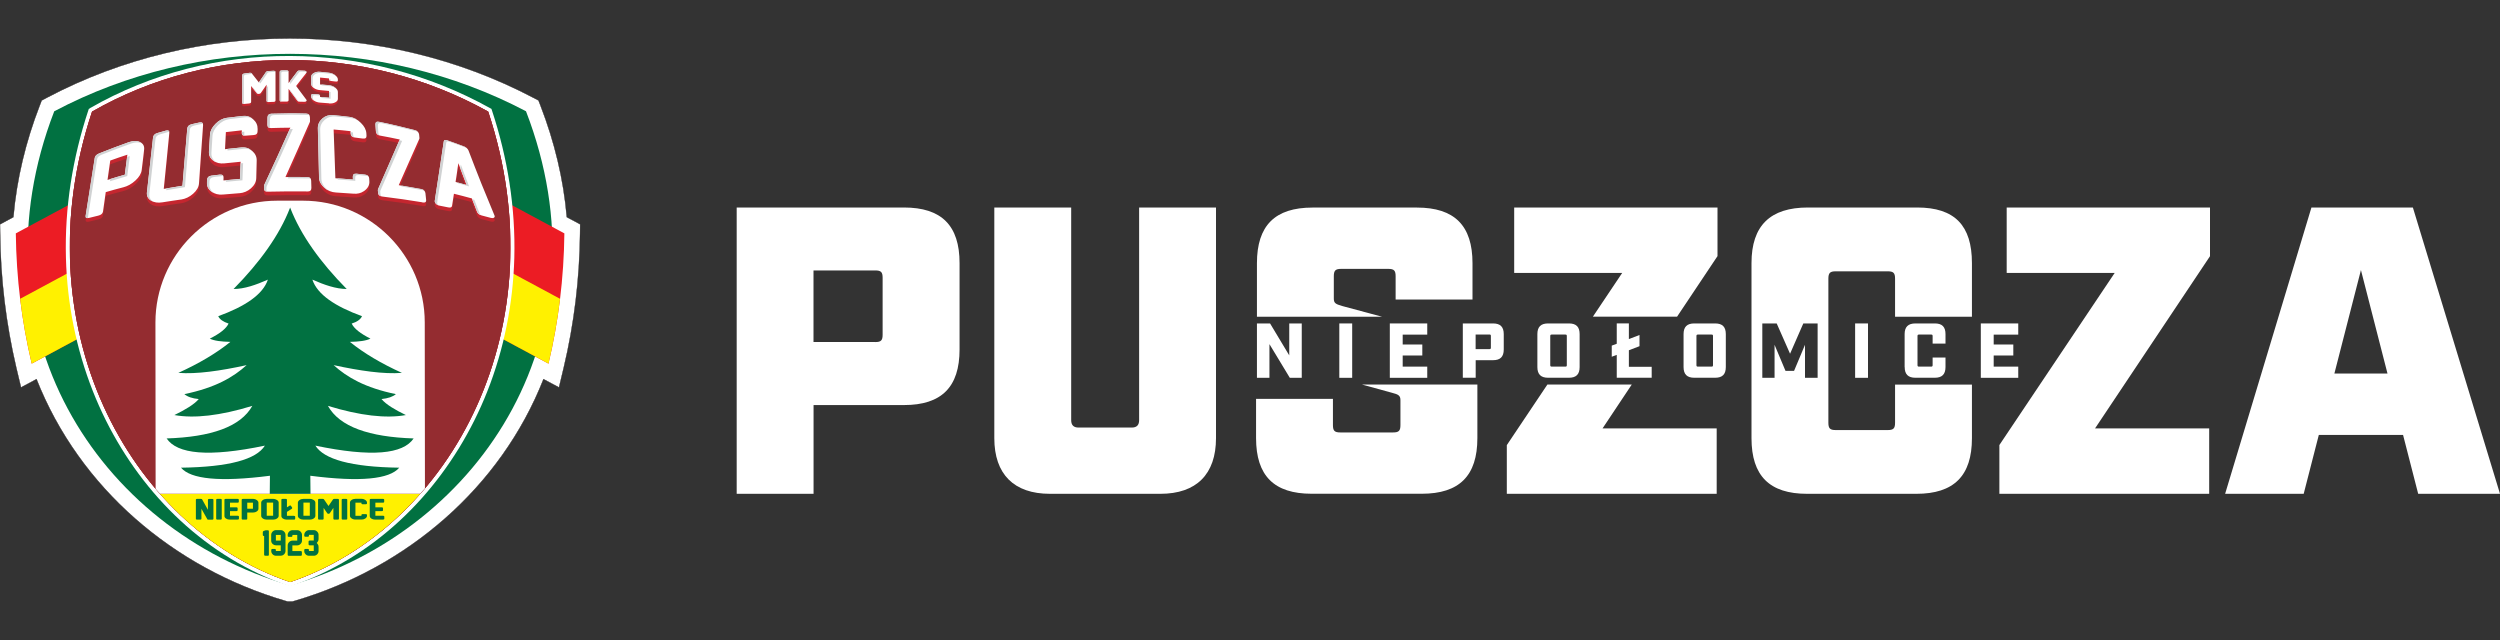
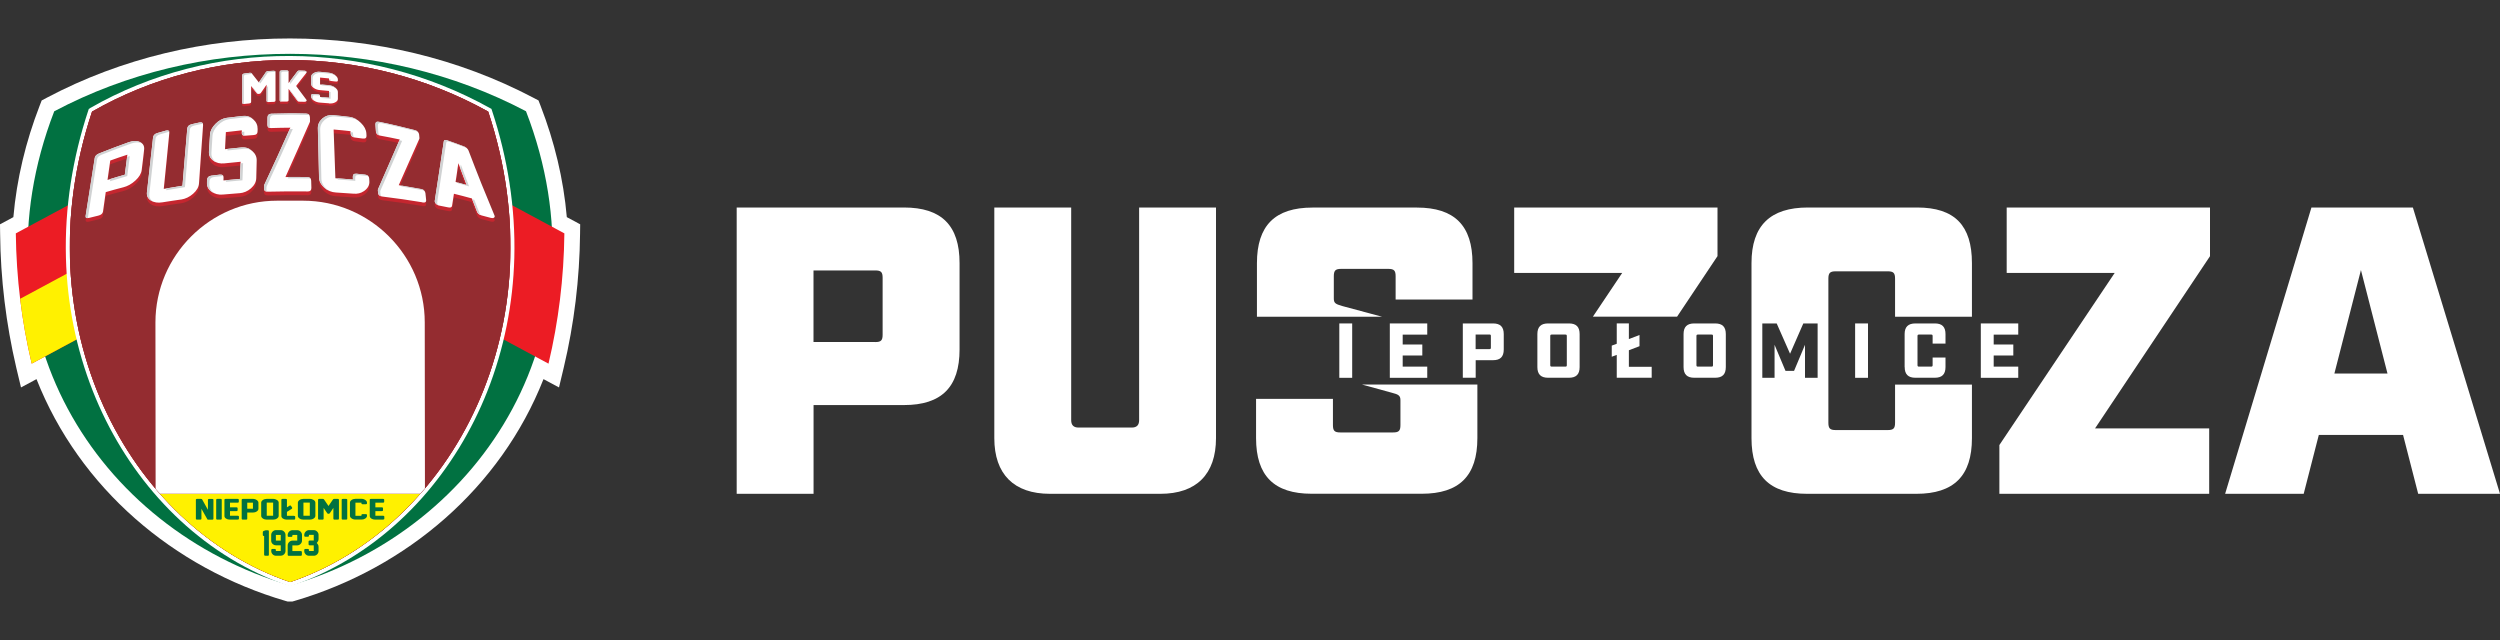
<svg xmlns="http://www.w3.org/2000/svg" xmlns:xlink="http://www.w3.org/1999/xlink" id="Warstwa_1" version="1.1" viewBox="0 0 4000 1024">
  <rect x="0" y="0" width="4000" height="1024" fill="#333333" stroke="none" />
  <defs>
    <style>
      .st0 {
        mask: url(#mask);
      }

      .st1, .st2 {
        fill: #fff;
      }

      .st1, .st3, .st4, .st5, .st6 {
        fill-rule: evenodd;
      }

      .st7, .st3 {
        fill: #017141;
      }

      .st8 {
        mask: url(#mask-1);
      }

      .st9 {
        fill: url(#Gradient_bez_nazwy_2);
      }

      .st10 {
        fill: none;
        stroke: #231f20;
        stroke-miterlimit: 22.9;
        stroke-width: .5px;
      }

      .st4 {
        fill: #ec1c24;
      }

      .st11 {
        fill: #d0d2d3;
      }

      .st5 {
        fill: #fff100;
      }

      .st12 {
        fill: #c5262f;
      }

      .st13 {
        fill: url(#Gradient_bez_nazwy_21);
      }

      .st6 {
        fill: #942c30;
      }
    </style>
    <linearGradient id="Gradient_bez_nazwy_2" data-name="Gradient bez nazwy 2" x1="-36.7" y1="373.9" x2="316.6" y2="736.4" gradientTransform="translate(138.6 -231.8)" gradientUnits="userSpaceOnUse">
      <stop offset="0" stop-color="#fff" />
      <stop offset="1" stop-color="#000" />
    </linearGradient>
    <mask id="mask" x="111.6" y="96" width="705.2" height="835.4" maskUnits="userSpaceOnUse">
      <rect class="st9" x="111.6" y="96" width="705.2" height="835.4" />
    </mask>
    <linearGradient id="Gradient_bez_nazwy_21" data-name="Gradient bez nazwy 2" x1="560.6" y1="1063.2" x2="338" y2="762.3" xlink:href="#Gradient_bez_nazwy_2" />
    <mask id="mask-1" x="111.6" y="96" width="705.2" height="835.4" maskUnits="userSpaceOnUse">
      <rect class="st13" x="111.6" y="96" width="705.2" height="835.4" />
    </mask>
  </defs>
  <g>
    <path class="st1" d="M906.9,347.4l21.4,11.5-.2,15.2c-.8,72.1-9.4,143.8-26.1,214l-7.6,31.8-24.8-13.3c-68.6,173.9-218.9,302.3-398.5,354.9l-3.5,1h-7.2l-3.5-1c-179.6-52.6-329.9-181-398.5-354.9l-24.8,13.3-7.6-31.8C9.6,517.9.9,446.2.2,374.1L0,358.9l21.4-11.5c5.3-61,19.8-120.8,41.9-177.9l3.4-8.8,8.3-4.4c239.4-126.7,538.6-126,778.2,0l8.4,4.4,3.4,8.8c22.1,57.2,36.6,116.9,41.9,177.9Z" />
-     <path class="st10" d="M906.9,347.4l21.4,11.5-.2,15.2c-.8,72.1-9.4,143.8-26.1,214l-7.6,31.8-24.8-13.3c-68.6,173.9-218.9,302.3-398.5,354.9l-3.5,1h-7.2l-3.5-1c-179.6-52.6-329.9-181-398.5-354.9l-24.8,13.3-7.6-31.8C9.6,517.9.9,446.2.2,374.1L0,358.9l21.4-11.5c5.3-61,19.8-120.8,41.9-177.9l3.4-8.8,8.3-4.4c239.4-126.7,538.6-126,778.2,0l8.4,4.4,3.4,8.8c22.1,57.2,36.6,116.9,41.9,177.9Z" />
    <path class="st3" d="M86.8,178c-134.6,348.7,66.5,667.8,377.4,758.9h0s0,0,0,0c310.8-91.1,511.9-410.2,377.4-758.9-232.1-122.1-522.6-122.9-754.7,0" />
    <path class="st4" d="M50.7,581.8c-15.9-67-24.6-136.7-25.4-208.4l117.9-63.4c-3.1,73.9,1.1,146.1,11.7,215.8l-104.3,56.1Z" />
    <path class="st5" d="M50.7,581.8c-8-33.9-14.3-68.5-18.5-103.7l111.7-60.1c2,36.5,5.7,72.4,11.1,107.7l-104.3,56.1Z" />
    <path class="st4" d="M877.6,581.8c15.9-67,24.6-136.7,25.4-208.4l-117.9-63.4c3.1,73.9-1.1,146.1-11.7,215.8l104.3,56.1Z" />
-     <path class="st5" d="M877.6,581.8c8-33.9,14.3-68.5,18.5-103.7l-111.7-60.1c-2,36.5-5.7,72.4-11.1,107.7l104.3,56.1Z" />
    <path class="st1" d="M144,173c196.4-112.7,442.9-109.8,640.1,0l2.2,1.2.8,2.4c25.2,76.1,37.9,155.9,35.8,236.1-2,73.1-16.3,145.5-43.2,213.5-49.7,125.5-141.9,233.5-264.9,291.6-15.8,7.5-32,14-48.5,19.7l-1,.3h-2.1l-1-.3c-16.5-5.6-32.8-12.2-48.6-19.7-123-58.1-215.2-166.1-264.9-291.6-26.9-68-41.3-140.4-43.2-213.5-2.2-80.2,10.6-160,35.8-236.1l.8-2.3,2.1-1.2Z" />
    <path class="st4" d="M147.3,178.6c-113,340.8,55.9,663.7,316.9,752.7h0s0,0,0,0c261-89.1,429.9-411.9,316.9-752.7-197.4-109.9-441.4-110.4-633.8,0" />
    <g class="st0">
      <path class="st6" d="M147.3,178.6c-113,340.8,55.9,663.7,316.9,752.7h0s0,0,0,0c261-89.1,429.9-411.9,316.9-752.7-197.4-109.9-441.4-110.4-633.8,0" />
    </g>
    <g class="st8">
      <path class="st6" d="M147.3,178.6c-113,340.8,55.9,663.7,316.9,752.7h0s0,0,0,0c261-89.1,429.9-411.9,316.9-752.7-197.4-109.9-441.4-110.4-633.8,0" />
    </g>
    <path class="st5" d="M255.8,790.1c57.2,64.9,128.4,114,208.3,141.3h0s0,0,0,0c79.9-27.3,151.1-76.4,208.3-141.3H255.8Z" />
    <path class="st7" d="M612.7,831.4h-12.6c-2.3,0-4.3-.6-6-1.7-1.7-1.1-2.5-2.5-2.5-4.1v-25.9c0-1,.7-1.5,2.2-1.5h18.7c1.5,0,2.2.5,2.2,1.5v3.1c0,1-.7,1.5-2.2,1.5h-11.9v7.4h10c1.5,0,2.2.5,2.2,1.5v3.1c0,1-.7,1.5-2.2,1.5h-10v7.4h12.1c1.5,0,2.2.5,2.2,1.5v3.1c0,1-.7,1.5-2.2,1.5M583.9,829.9c-1.6,1-3.4,1.4-5.6,1.4h-9.5c-2.4,0-4.4-.6-6.2-1.8-1.8-1.2-2.7-2.6-2.7-4.3v-21c0-1.6.9-3,2.7-4.3,1.8-1.2,3.9-1.8,6.2-1.8h9.4c2.4,0,4.4.6,6.3,1.9,1.8,1.2,2.7,2.7,2.7,4.3v1c0,1-.7,1.5-2.2,1.5h-4.5c-1.5,0-2.2-.5-2.2-1.5v-1h-9.6v21h9.6v-1.2c0-1,.7-1.5,2.2-1.5h4.5c1.5,0,2.2.5,2.2,1.5v1.2c0,1.8-1.1,3.3-3.4,4.7ZM553.4,831.4h-4.5c-1.5,0-2.2-.5-2.2-1.5v-30.2c0-1,.7-1.5,2.2-1.5h4.5c1.5,0,2.2.5,2.2,1.5v30.2c0,1-.7,1.5-2.2,1.5ZM540.1,831.4h-4.5c-1.5,0-2.2-.5-2.2-1.5v-17.2l-5.8,8.5c-.4.6-1,.9-2,.9s-1.6-.3-2-.9l-5.8-8.5v17.2c0,1-.7,1.5-2.2,1.5h-4.5c-1.5,0-2.2-.5-2.2-1.5v-30.2c0-1,.7-1.5,2.2-1.5h5.3c.9,0,1.6.3,2,.9l7.2,10.5,7.2-10.5c.4-.6,1-.9,2-.9h5.3c1.5,0,2.2.5,2.2,1.5v30.2c0,1-.7,1.5-2.2,1.5ZM495.7,825.2v-21h-10.2v21h10.2ZM495.7,831.4h-10.2c-2.4,0-4.5-.6-6.2-1.8-1.8-1.2-2.7-2.6-2.7-4.3v-21c0-1.6.9-3,2.7-4.3,1.8-1.2,3.9-1.8,6.2-1.8h10.1c2.4,0,4.4.6,6.3,1.8,1.8,1.2,2.7,2.7,2.7,4.3v21c0,1.6-.9,3.1-2.7,4.3-1.8,1.2-3.9,1.8-6.2,1.8ZM437,825.2v-21h-10.2v21h10.2ZM437,831.4h-10.2c-2.4,0-4.5-.6-6.2-1.8-1.8-1.2-2.7-2.6-2.7-4.3v-21c0-1.6.9-3,2.7-4.3,1.8-1.2,3.9-1.8,6.2-1.8h10.1c2.4,0,4.4.6,6.3,1.8,1.8,1.2,2.7,2.7,2.7,4.3v21c0,1.6-.9,3.1-2.7,4.3-1.8,1.2-3.9,1.8-6.2,1.8ZM404.7,814v-9.7h-9.1v9.7h9.1ZM404.6,820.1h-9v9.8c0,1-.7,1.5-2.2,1.5h-4.5c-1.5,0-2.2-.5-2.2-1.5v-30.2c0-1,.7-1.5,2.2-1.5h15.7c2.3,0,4.4.6,6.2,1.9,1.8,1.2,2.7,2.7,2.7,4.3v9.6c0,1.6-.9,3.1-2.7,4.3-1.8,1.2-3.9,1.8-6.3,1.8ZM380.2,831.4h-12.6c-2.3,0-4.3-.6-6-1.7-1.7-1.1-2.5-2.5-2.5-4.1v-25.9c0-1,.7-1.5,2.2-1.5h18.6c1.5,0,2.2.5,2.2,1.5v3.1c0,1-.7,1.5-2.2,1.5h-11.9v7.4h10c1.5,0,2.2.5,2.2,1.5v3.1c0,1-.7,1.5-2.2,1.5h-10v7.4h12.1c1.5,0,2.2.5,2.2,1.5v3.1c0,1-.7,1.5-2.2,1.5ZM352.6,831.4h-4.5c-1.5,0-2.2-.5-2.2-1.5v-30.2c0-1,.7-1.5,2.2-1.5h4.5c1.5,0,2.2.5,2.2,1.5v30.2c0,1-.7,1.5-2.2,1.5ZM466.2,814.5l-7.1,4.5v6.3h11c1.4,0,2.2.5,2.2,1.5v3.1c0,1-.7,1.5-2.2,1.5h-11.4c-2.3,0-4.3-.6-6-1.7-1.7-1.1-2.5-2.5-2.5-4.1v-25.9c0-1,.7-1.5,2.2-1.5h4.5c1.5,0,2.2.5,2.2,1.5v12l3.8-2.4c1.2-.8,2.1-.7,2.7.1l1.7,2.6c.5.9.2,1.7-1,2.5ZM331.5,830.4l-9.2-16.4v15.9c0,1-.7,1.5-2.2,1.5h-4.5c-1.5,0-2.2-.5-2.2-1.5v-30.2c0-1,.7-1.5,2.2-1.5h5.8c1,0,1.7.3,2.1,1l9.2,16.5v-15.9c0-1,.7-1.5,2.2-1.5h4.4c1.5,0,2.2.5,2.2,1.5v30.2c0,1-.7,1.5-2.2,1.5h-5.8c-1,0-1.7-.3-2.1-.9Z" />
    <path class="st1" d="M443.4,321.1h41.5c107.1,0,194.7,87.6,194.7,194.7l.3,265.6c-2.5,2.9-4.9,5.8-7.5,8.6H255.9c-2.3-2.6-4.6-5.3-6.9-7.9l-.3-266.3c0-107.1,87.6-194.7,194.7-194.7" />
-     <path class="st3" d="M464.2,332l-.4,1.1c-16.8,43.1-47.7,86.2-90.1,129.3,17.3,0,35.9-6.6,54.9-15-7.9,23.9-36.6,42.9-79.4,58.5,2.3,5.1,7.9,9,16.5,11.8-3.7,8-14,16.1-30,24.1,6.9,3.5,18.5,4.9,32.9,5.2-22.4,18.1-50.2,34.6-83.3,49.6,29.1,2.3,67.2-3.2,109.3-12.4-21.3,19.3-50.1,36.2-99.6,46.4,4.9,4.2,12.5,6.9,23,7.9-7.2,8.5-21.4,17-39,25.6,31.8,5.7,73,1.1,124.7-14.7-18.6,33.4-65.9,49.8-137.1,52.1,16.9,25.1,67,30.3,157.2,11.5-13.6,21.9-56.7,34.2-134.2,35.3,15.6,18.4,62.1,23.2,142.3,12.9l-.3,28.9h65.2l-.3-28.9c80.2,10.3,126.6,5.5,142.3-12.9-77.4-1.1-120.5-13.5-134.2-35.3,90.2,18.8,140.3,13.6,157.2-11.5-71.2-2.3-118.6-18.7-137.1-52.1,51.7,15.8,93,20.4,124.7,14.7-17.6-8.5-31.8-17-39-25.6,10.5-1.1,18.1-3.7,23-7.9-49.5-10.2-78.3-27.1-99.6-46.4,42.2,9.1,80.2,14.7,109.3,12.4-33.1-15-60.9-31.5-83.3-49.6,14.4-.3,26-1.7,32.9-5.2-15.9-8-26.3-16.1-30-24.1,8.7-2.7,14.2-6.7,16.5-11.8-42.8-15.6-71.5-34.6-79.4-58.5,19,8.4,37.6,14.9,54.9,15-42.5-43.1-73.3-86.2-90.1-129.3l-.4-1.1Z" />
    <path class="st7" d="M502.1,889.2h-7.7c-2,0-3.8-.7-5.3-2.2-1.5-1.5-2.3-3.2-2.3-5.3v-1.5c0-1.2.6-1.9,1.9-1.9h3.8c1.2,0,1.8.6,1.8,1.9v1.4h7.7v-9.1h-6.4c-1.3,0-1.9-.6-1.9-1.9v-3.8c0-1.2.6-1.9,1.9-1.9h6.4v-9.1h-7.7v1.2c0,1.2-.6,1.8-1.8,1.8h-3.8c-1.3,0-1.9-.6-1.9-1.8v-1.2c0-2,.8-3.7,2.3-5.3,1.5-1.5,3.3-2.3,5.3-2.3h7.7c2,0,3.8.8,5.3,2.3,1.5,1.5,2.3,3.3,2.3,5.3v6.8c0,1.7-.5,3.2-1.6,4.5l-1.3,1.6,1.3,1.6c1.1,1.3,1.6,2.8,1.6,4.6v6.8c0,2-.8,3.8-2.3,5.3-1.5,1.5-3.3,2.2-5.3,2.2M475.5,872.6h-7.7v9.1h13.4c1.2,0,1.8.6,1.8,1.9v3.8c0,1.3-.6,1.9-1.8,1.9h-19.1c-1.2,0-1.8-.6-1.8-1.9v-14.8c0-2,.8-3.7,2.3-5.3,1.5-1.5,3.3-2.3,5.3-2.3h7.7v-9.1h-7.7v1.2c0,1.2-.6,1.9-1.9,1.9h-3.9c-1.2,0-1.8-.6-1.8-1.9v-1.2c0-2,.8-3.8,2.3-5.3,1.5-1.5,3.3-2.3,5.3-2.3h7.7c2,0,3.8.8,5.3,2.3,1.5,1.5,2.3,3.3,2.3,5.3v9.1c0,2-.8,3.8-2.3,5.3-1.5,1.5-3.3,2.3-5.3,2.3ZM449.2,865v-9.1h-7.8v9.1h7.8ZM449.1,889.2h-7.5c-2,0-3.8-.7-5.3-2.2-1.5-1.5-2.3-3.3-2.3-5.3v-1.5c0-1.2.6-1.9,1.9-1.9h3.6c1.2,0,1.9.6,1.9,1.9v1.4h7.8v-9.1h-7.8c-1.8,0-3.4-.6-4.8-1.8l-.3-.3c-1.6-1.4-2.4-3.2-2.4-5.4v-9.2c0-2,.8-3.7,2.3-5.3,1.5-1.5,3.3-2.3,5.3-2.3h7.7c2,0,3.8.8,5.3,2.3,1.5,1.5,2.3,3.3,2.3,5.3v25.8c0,2-.8,3.8-2.3,5.3-1.5,1.5-3.3,2.2-5.3,2.2ZM428.3,889.2h-3.8c-1.2,0-1.9-.6-1.9-1.9v-29.7h-.3c-1.2,0-1.8-.6-1.8-1.8v-4.4c0-.8.4-1.4,1.2-1.8l3.1-1.1c.2,0,.4-.1.7-.1h2.9c1.2,0,1.8.6,1.8,1.9v37.1c0,1.3-.6,1.9-1.8,1.9Z" />
    <path class="st12" d="M746.6,302c-2.3-5.8-4.4-11.6-6.6-17.4-2.2-5.8-4.4-11.6-6.6-17.5-.9,4.9-1.5,9.9-2.2,14.9-.7,5-1.5,10-2.3,15.1,5.9,1.6,11.8,3.3,17.7,4.9M763.3,344.7c-2.9-7.1-5.6-14.2-8.3-21.3-9.6-2.7-19.2-5.1-28.7-7.5-1.1,6.4-2,12.8-3,19.2-.4,2.6-2.4,3.4-6.2,2.6-4.7-1-9.4-1.9-14-2.8-2.3-.4-4.1-1.4-5.5-2.9-1.5-1.5-2.1-3-2-4.6,2.5-16.3,5-32.3,7.4-48.3,2.3-15.8,4.7-31.4,7-46.7.3-2.5,2.1-3.1,5.8-1.8,8.8,3.1,17.8,6.2,26.7,9.7,3.7,1.4,6,3.7,7.2,6.6,6.8,17.7,13.5,35.3,20.5,52.7,6.9,17.2,13.9,34.2,21,51.1.7,1.6.3,2.8-.9,3.5-1.2.8-2.9.8-5,.3-4.9-1.3-9.7-2.6-14.4-3.8-3.9-1-6.4-2.9-7.5-5.7ZM675.9,329.6c-21.4-3.5-42.8-6.7-64-9.2-4.5-.5-6.8-2.6-7-6.3,0-1.1-.1-2.3-.3-3.5,0-.6,0-1.3.3-2,5.9-13.6,11.9-27.1,17.7-40.5,5.7-13.2,11.4-26.3,17-39-10.5-2.3-20.9-4.3-31.3-6.2-4.2-.8-6.5-3-6.8-6.7-.3-3.7-.6-7.4-.8-11.1-.2-3.7,1.7-5.1,5.8-4.3,18.9,3.8,38,8.4,57.2,13.3,4.1,1.1,6.5,3.6,6.9,7.1.2,1.8.3,3.6.5,5.3,0,.7,0,1.3-.3,1.8-5.3,11.8-10.7,24-16.1,36.2-5.5,12.4-11.1,25-16.7,37.7,11.8,2,23.6,4,35.4,6.2,4.5.8,6.9,3.2,7.3,6.7.4,3.5.8,7.1,1.1,10.7.4,3.5-1.7,4.7-6.2,4ZM581.9,312c-4.5,3.1-9.9,4.4-16.2,3.9-9.5-.8-18.9-1.4-28.2-1.9-7-.4-13.3-2.9-18.6-7.7-5.4-4.8-8.2-10.3-8.4-16.4-.4-13.1-.6-26.2-.9-39.3-.3-13.1-.7-26.2-1-39.3-.1-6.1,2.3-11.3,7.3-15.7,4.9-4.2,10.5-5.9,17.1-5.3,8.7.8,17.5,1.6,26.4,2.8,6.6.9,12.7,4.1,18,9.5,5.5,5.3,8.4,10.9,8.8,16.8,0,1.2.1,2.4.2,3.6.2,3.6-1.8,5.2-6,4.7-4.4-.6-8.7-1.1-12.9-1.7-4.1-.5-6.3-2.7-6.4-6.4,0-1.2-.1-2.5-.3-3.7-9-1.1-18-1.9-27-2.7.5,13,1,26,1.4,39,.4,13,.9,26,1.4,39,9.3.6,18.7,1.2,28.1,2.1,0-1.4-.1-2.9-.2-4.3-.1-3.7,1.8-5.4,6-5,4.4.4,8.8.9,13.2,1.4,4.3.4,6.8,2.5,7,6.2,0,1.4.2,2.8.3,4.2.4,6.5-2.6,11.9-9.1,16.3ZM491.7,312.3c-20.9-.3-41.9-.1-62.8.4-4.4.1-6.6-1.6-6.5-5.4,0-1.2,0-2.4,0-3.6,0-.6.2-1.4.5-2.1,7.1-15.4,14.3-30.6,21.2-45.8,6.9-15.2,13.7-30.4,20.5-45.5-10.2.1-20.4.2-30.7.6-4,.2-6.1-1.5-6-5.3,0-3.8,0-7.7.1-11.5,0-3.8,2.3-6,6.2-6.1,18.5-.6,37-.8,55.5-.2,4,.1,6.1,2.2,6.2,6,0,1.9,0,3.9.1,5.8,0,.8-.1,1.5-.4,2-6.2,14.4-12.7,28.9-19.1,43.4-6.5,14.7-13.1,29.5-19.8,44.3,11.6-.2,23-.1,34.6.1,4.3,0,6.5,2,6.6,5.8,0,3.9.2,7.7.3,11.6,0,3.8-2.1,5.7-6.5,5.6ZM383.1,315.1c-8.9.7-17.9,1.5-26.7,2.2-7,.6-13.1-1-18.2-4.9-5.1-3.8-7.3-8.7-7-14.8,0-1.4,0-2.8.2-4.2.3-3.7,2.6-5.8,6.8-6.4,4.4-.6,8.8-1.2,13.3-1.6,4.3-.5,6.4,1.3,6.2,5,0,1.4-.1,2.9-.2,4.3,8.9-.8,17.7-1.6,26.4-2.4.4-9.2.7-18.3,1.1-27.5-8.7.8-17.5,1.7-26.1,2.6-6.9.7-12.9-.7-17.8-4.5-4.9-3.7-7.2-8.6-6.8-14.6.6-9,1.1-18,1.7-27.1.4-5.9,3.4-11.6,8.7-16.9,5.3-5.4,11.3-8.8,18-9.7,8.3-1.1,16.7-2,25.1-3,6.6-.8,12.3.9,17.2,5.2,4.9,4.2,7.3,9.5,7.2,15.5,0,1.3,0,2.5-.1,3.8,0,3.7-2.2,5.8-6.4,6-4.3.3-8.5.6-12.8,1-4.3.4-6.2-1.2-6.1-4.9,0-1.2,0-2.5.1-3.7-8.5,1-17,1.9-25.5,2.9-.5,9.1-1,18.2-1.4,27.3,8.6-.9,17.3-1.8,25.9-2.7,6.8-.7,12.5,1.1,17.5,5.4,5,4.3,7.5,9.5,7.3,15.5-.3,9.3-.5,18.6-.7,27.9-.1,6.2-3,11.7-8.4,16.5-5.4,4.8-11.7,7.3-18.7,7.9ZM289.7,325.2c-9.9,1.5-19.8,2.8-29.7,4.5-7.2,1.2-13.4.4-18.4-2.8-5-3.2-7.1-7.6-6.5-13.2,1.7-14.6,3.3-29.2,4.9-43.9,1.6-14.6,3.2-29.3,4.9-43.9.4-3.5,2.8-5.9,7.1-7.1,4.3-1.2,8.6-2.4,13-3.7,4.3-1.2,6.2,0,5.9,3.5-1.4,14.9-3,29.9-4.4,44.8-1.4,14.9-3,29.9-4.5,44.8,10-1.8,20-3.4,29.9-5,1.2-15.2,2.5-30.5,3.8-45.7,1.3-15.2,2.6-30.5,3.9-45.7.3-3.6,2.6-5.9,6.6-6.9,4.3-1,8.6-2.1,12.9-2.9,4.2-.8,6.1.8,5.8,4.5-1.1,15.5-2.3,30.9-3.3,46.4-1.1,15.4-2.1,30.9-3.2,46.4-.4,6-3.6,11.6-9.4,16.7-5.8,5.1-12.3,8.2-19.4,9.3ZM199.7,285.5c.7-5.3,1.4-10.6,2.1-16,.7-5.3,1.3-10.7,2-16-9.1,2.9-18.1,6-27.4,9.4-.7,5.2-1.5,10.3-2.2,15.5-.7,5.2-1.5,10.3-2.2,15.5,9.3-3,18.5-5.8,27.6-8.3ZM196.8,305.8c-9.2,2.3-18.4,4.9-27.6,7.6-.7,5.2-1.5,10.4-2.2,15.6-.8,5.2-1.5,10.4-2.2,15.5-.5,3.3-3.1,5.4-7.5,6.5-4.7,1.2-9.5,2.3-14.2,3.5-4.6,1.1-6.5.1-6-3,2.5-15.5,4.9-31,7.3-46.4,2.4-15.5,4.8-31,7.3-46.5.5-3.1,2.9-5.6,7.4-7.3,15.9-6.2,31.7-12.5,47.3-17.9,7-2.4,13-2.4,17.8,0,4.9,2.4,7,6.3,6.4,11.9-.7,5.5-1.3,10.9-1.9,16.4-.6,5.4-1.3,10.9-2,16.3-.7,5.6-4,11.3-10,16.8-6.1,5.6-12.6,9.2-19.8,11Z" />
    <path class="st2" d="M746.6,296c-2.3-5.8-4.4-11.6-6.6-17.4-2.2-5.8-4.4-11.6-6.6-17.5-.9,4.9-1.5,9.9-2.2,14.9-.7,5-1.5,10-2.3,15.1,5.9,1.6,11.8,3.3,17.7,4.9M763.3,338.8c-2.9-7.1-5.6-14.2-8.3-21.3-9.6-2.7-19.2-5.1-28.7-7.5-1.1,6.4-2,12.8-3,19.2-.4,2.6-2.4,3.4-6.2,2.6-4.7-1-9.4-1.9-14-2.8-2.3-.4-4.1-1.4-5.5-2.9-1.5-1.5-2.1-3-2-4.6,2.5-16.3,5-32.3,7.4-48.3,2.3-15.8,4.7-31.4,7-46.7.3-2.5,2.1-3.1,5.8-1.8,8.8,3.1,17.8,6.2,26.7,9.7,3.7,1.4,6,3.7,7.2,6.6,6.8,17.7,13.5,35.3,20.5,52.7,6.9,17.2,13.9,34.2,21,51.1.7,1.6.3,2.8-.9,3.5-1.2.8-2.9.8-5,.3-4.9-1.3-9.7-2.6-14.4-3.8-3.9-1-6.4-2.9-7.5-5.7ZM675.9,323.7c-21.4-3.5-42.8-6.7-64-9.2-4.5-.5-6.8-2.6-7-6.3,0-1.1-.1-2.3-.3-3.5,0-.6,0-1.3.3-2,5.9-13.6,11.9-27.1,17.7-40.5,5.7-13.2,11.4-26.3,17-39-10.5-2.3-20.9-4.3-31.3-6.2-4.2-.8-6.5-3-6.8-6.7-.3-3.7-.6-7.4-.8-11.1-.2-3.7,1.7-5.1,5.8-4.3,18.9,3.8,38,8.4,57.2,13.3,4.1,1.1,6.5,3.6,6.9,7.1.2,1.8.3,3.6.5,5.3,0,.7,0,1.3-.3,1.8-5.3,11.8-10.7,24-16.1,36.2-5.5,12.4-11.1,25-16.7,37.7,11.8,2,23.6,4,35.4,6.2,4.5.8,6.9,3.2,7.3,6.7.4,3.5.8,7.1,1.1,10.7.4,3.5-1.7,4.7-6.2,4ZM581.9,306c-4.5,3.1-9.9,4.4-16.2,3.9-9.5-.8-18.9-1.4-28.2-1.9-7-.4-13.3-2.9-18.6-7.7-5.4-4.8-8.2-10.3-8.4-16.4-.4-13.1-.6-26.2-.9-39.3-.3-13.1-.7-26.2-1-39.3-.1-6.1,2.3-11.3,7.3-15.7,4.9-4.2,10.5-5.9,17.1-5.3,8.7.8,17.5,1.6,26.4,2.8,6.6.9,12.7,4.1,18,9.5,5.5,5.3,8.4,10.9,8.8,16.8,0,1.2.1,2.4.2,3.6.2,3.6-1.8,5.2-6,4.7-4.4-.6-8.7-1.1-12.9-1.7-4.1-.5-6.3-2.7-6.4-6.4,0-1.2-.1-2.5-.3-3.7-9-1.1-18-1.9-27-2.7.5,13,1,26,1.4,39,.4,13,.9,26,1.4,39,9.3.6,18.7,1.2,28.1,2.1,0-1.4-.1-2.9-.2-4.3-.1-3.7,1.8-5.4,6-5,4.4.4,8.8.9,13.2,1.4,4.3.4,6.8,2.5,7,6.2,0,1.4.2,2.8.3,4.2.4,6.5-2.6,11.9-9.1,16.3ZM491.7,306.3c-20.9-.3-41.9-.1-62.8.4-4.4.1-6.6-1.6-6.5-5.4,0-1.2,0-2.4,0-3.6,0-.6.2-1.4.5-2.1,7.1-15.4,14.3-30.6,21.2-45.8,6.9-15.2,13.7-30.4,20.5-45.5-10.2.1-20.4.2-30.7.6-4,.2-6.1-1.5-6-5.3,0-3.8,0-7.7.1-11.5,0-3.8,2.3-6,6.2-6.1,18.5-.6,37-.8,55.5-.2,4,.1,6.1,2.2,6.2,6,0,1.9,0,3.9.1,5.8,0,.8-.1,1.5-.4,2-6.2,14.4-12.7,28.9-19.1,43.4-6.5,14.7-13.1,29.5-19.8,44.3,11.6-.2,23-.1,34.6.1,4.3,0,6.5,2,6.6,5.8,0,3.9.2,7.7.3,11.6,0,3.8-2.1,5.7-6.5,5.6ZM383.1,309.1c-8.9.7-17.9,1.5-26.7,2.2-7,.6-13.1-1-18.2-4.9-5.1-3.8-7.3-8.7-7-14.8,0-1.4,0-2.8.2-4.2.3-3.7,2.6-5.8,6.8-6.4,4.4-.6,8.8-1.2,13.3-1.6,4.3-.5,6.4,1.3,6.2,5,0,1.4-.1,2.9-.2,4.3,8.9-.8,17.7-1.6,26.4-2.4.4-9.2.7-18.3,1.1-27.5-8.7.8-17.5,1.7-26.1,2.6-6.9.7-12.9-.7-17.8-4.5-4.9-3.7-7.2-8.6-6.8-14.6.6-9,1.1-18,1.7-27.1.4-5.9,3.4-11.6,8.7-16.9,5.3-5.4,11.3-8.8,18-9.7,8.3-1.1,16.7-2,25.1-3,6.6-.8,12.3.9,17.2,5.2,4.9,4.2,7.3,9.5,7.2,15.5,0,1.3,0,2.5-.1,3.8,0,3.7-2.2,5.8-6.4,6-4.3.3-8.5.6-12.8,1-4.3.4-6.2-1.2-6.1-4.9,0-1.2,0-2.5.1-3.7-8.5,1-17,1.9-25.5,2.9-.5,9.1-1,18.2-1.4,27.3,8.6-.9,17.3-1.8,25.9-2.7,6.8-.7,12.5,1.1,17.5,5.4,5,4.3,7.5,9.5,7.3,15.5-.3,9.3-.5,18.6-.7,27.9-.1,6.2-3,11.7-8.4,16.5-5.4,4.8-11.7,7.3-18.7,7.9ZM289.7,319.2c-9.9,1.5-19.8,2.8-29.7,4.5-7.2,1.2-13.4.4-18.4-2.8-5-3.2-7.1-7.6-6.5-13.2,1.7-14.6,3.3-29.2,4.9-43.9,1.6-14.6,3.2-29.3,4.9-43.9.4-3.5,2.8-5.9,7.1-7.1,4.3-1.2,8.6-2.4,13-3.7,4.3-1.2,6.2,0,5.9,3.5-1.4,14.9-3,29.9-4.4,44.8-1.4,14.9-3,29.9-4.5,44.8,10-1.8,20-3.4,29.9-5,1.2-15.2,2.5-30.5,3.8-45.7,1.3-15.2,2.6-30.5,3.9-45.7.3-3.6,2.6-5.9,6.6-6.9,4.3-1,8.6-2.1,12.9-2.9,4.2-.8,6.1.8,5.8,4.5-1.1,15.5-2.3,30.9-3.3,46.4-1.1,15.4-2.1,30.9-3.2,46.4-.4,6-3.6,11.6-9.4,16.7-5.8,5.1-12.3,8.2-19.4,9.3ZM199.7,279.5c.7-5.3,1.4-10.6,2.1-16,.7-5.3,1.3-10.7,2-16-9.1,2.9-18.1,6-27.4,9.4-.7,5.2-1.5,10.3-2.2,15.5-.7,5.2-1.5,10.3-2.2,15.5,9.3-3,18.5-5.8,27.6-8.3ZM196.8,299.8c-9.2,2.3-18.4,4.9-27.6,7.6-.7,5.2-1.5,10.4-2.2,15.6-.8,5.2-1.5,10.4-2.2,15.5-.5,3.3-3.1,5.4-7.5,6.5-4.7,1.2-9.5,2.3-14.2,3.5-4.6,1.1-6.5.1-6-3,2.5-15.5,4.9-31,7.3-46.4,2.4-15.5,4.8-31,7.3-46.5.5-3.1,2.9-5.6,7.4-7.3,15.9-6.2,31.7-12.5,47.3-17.9,7-2.4,13-2.4,17.8,0,4.9,2.4,7,6.3,6.4,11.9-.7,5.5-1.3,10.9-1.9,16.4-.6,5.4-1.3,10.9-2,16.3-.7,5.6-4,11.3-10,16.8-6.1,5.6-12.6,9.2-19.8,11Z" />
    <path class="st12" d="M526.5,168.9c-4.8-.4-9.5-.8-14.3-1.1-3.8-.3-7.1-1.3-10-3.3-2.8-2-4.3-4.2-4.3-6.6v-1.7c0-1.5,1.2-2.2,3.5-2.1,2.4.1,4.8.3,7.2.5,2.3.2,3.5,1,3.5,2.5v1.7c4.8.4,9.5.8,14.3,1.2v-10.9c-4.8-.5-9.5-.9-14.3-1.3-3.8-.3-7.1-1.4-10-3.4-2.8-2-4.3-4.2-4.3-6.7v-11.1c0-2.4,1.4-4.5,4.3-6.1,2.9-1.6,6.2-2.3,10-1.9,4.8.4,9.5.9,14.3,1.5,3.7.4,7,1.8,9.9,3.9,2.9,2.2,4.3,4.4,4.3,6.8v1.5c0,1.5-1.2,2-3.5,1.8-2.4-.3-4.8-.6-7.2-.9-2.4-.3-3.5-1.1-3.5-2.6v-1.5c-4.8-.5-9.5-1-14.3-1.4v11c4.8.4,9.5.9,14.3,1.4,3.7.4,7,1.7,9.9,3.8,2.9,2.1,4.3,4.4,4.3,6.8v10.9c0,2.4-1.4,4.3-4.3,5.8-2.8,1.5-6.1,2-9.9,1.7M490.3,120.2c-2.8,3.5-5.5,7-8.3,10.5-2.7,3.5-5.5,7.1-8.2,10.6,2.7,3.7,5.5,7.3,8.2,11,2.7,3.7,5.5,7.4,8.3,11.1.6.8.5,1.5-.2,2.2-.7.7-1.7,1-3,1-2.7,0-5.3-.2-8-.2-1.5,0-2.6-.5-3.2-1.4-2.4-3.2-4.8-6.4-7.1-9.6-2.4-3.2-4.7-6.4-7.1-9.5v18.1c0,1.5-1.2,2.3-3.5,2.3-2.4,0-4.8,0-7.2,0-2.3,0-3.5-.7-3.5-2.2v-45.3c0-1.5,1.1-2.3,3.5-2.4,2.4,0,4.8,0,7.2-.1,2.3,0,3.5.8,3.5,2.3v18.1c2.4-3.2,4.7-6.3,7.1-9.5,2.4-3.1,4.8-6.3,7.1-9.4.7-.9,1.7-1.3,3.2-1.2,2.6,0,5.3.2,8,.3,1.3,0,2.3.5,3,1.2.6.8.7,1.5.2,2.2ZM437.2,166.7c-2.4,0-4.8.2-7.2.3-2.3.1-3.5-.6-3.5-2.1v-25.7c-1.5,2.2-3.1,4.4-4.6,6.7-1.5,2.2-3.1,4.4-4.6,6.6-.6.9-1.7,1.4-3.2,1.5-1.5.1-2.5-.2-3.1-1-1.5-2-3.1-3.9-4.6-5.9-1.5-1.9-3.1-3.9-4.6-5.8v25.4c0,1.5-1.2,2.3-3.5,2.6-2.4.2-4.8.5-7.2.7-2.3.2-3.5-.4-3.5-1.9v-44.1c0-1.5,1.1-2.4,3.5-2.7,2.8-.4,5.6-.8,8.5-1.1,1.5-.2,2.5.1,3.2.9,1.9,2.4,3.8,4.7,5.7,7.2,1.9,2.4,3.8,4.8,5.7,7.3,1.9-2.8,3.8-5.6,5.7-8.3,1.9-2.8,3.8-5.5,5.7-8.3.6-.9,1.7-1.4,3.2-1.5,2.8-.2,5.6-.4,8.5-.5,2.3-.1,3.5.6,3.5,2.1v45.3c0,1.5-1.2,2.3-3.5,2.4Z" />
    <path class="st2" d="M526.5,165.3c-4.8-.4-9.5-.8-14.3-1.1-3.8-.3-7.1-1.3-10-3.3-2.8-2-4.3-4.2-4.3-6.6v-1.7c0-1.5,1.2-2.2,3.5-2.1,2.4.1,4.8.3,7.2.5,2.3.2,3.5,1,3.5,2.5v1.7c4.8.4,9.5.8,14.3,1.2v-10.9c-4.8-.5-9.5-.9-14.3-1.3-3.8-.3-7.1-1.4-10-3.4-2.8-2-4.3-4.2-4.3-6.7v-11.1c0-2.4,1.4-4.5,4.3-6.1,2.9-1.6,6.2-2.3,10-1.9,4.8.4,9.5.9,14.3,1.5,3.7.4,7,1.8,9.9,3.9,2.9,2.2,4.3,4.4,4.3,6.8v1.5c0,1.5-1.2,2-3.5,1.8-2.4-.3-4.8-.6-7.2-.9-2.4-.3-3.5-1.1-3.5-2.6v-1.5c-4.8-.5-9.5-1-14.3-1.4v11c4.8.4,9.5.9,14.3,1.4,3.7.4,7,1.7,9.9,3.8,2.9,2.1,4.3,4.4,4.3,6.8v10.9c0,2.4-1.4,4.3-4.3,5.8-2.8,1.5-6.1,2-9.9,1.7M490.3,116.5c-2.8,3.5-5.5,7-8.3,10.5-2.7,3.5-5.5,7.1-8.2,10.6,2.7,3.7,5.5,7.3,8.2,11,2.7,3.7,5.5,7.4,8.3,11.1.6.8.5,1.5-.2,2.2-.7.7-1.7,1-3,1-2.7,0-5.3-.2-8-.2-1.5,0-2.6-.5-3.2-1.4-2.4-3.2-4.8-6.4-7.1-9.6-2.4-3.2-4.7-6.4-7.1-9.5v18.1c0,1.5-1.2,2.3-3.5,2.3-2.4,0-4.8,0-7.2,0-2.3,0-3.5-.7-3.5-2.2v-45.3c0-1.5,1.1-2.3,3.5-2.4,2.4,0,4.8,0,7.2-.1,2.3,0,3.5.8,3.5,2.3v18.1c2.4-3.2,4.7-6.3,7.1-9.5,2.4-3.1,4.8-6.3,7.1-9.4.7-.9,1.7-1.3,3.2-1.2,2.6,0,5.3.2,8,.3,1.3,0,2.3.5,3,1.2.6.8.7,1.5.2,2.2ZM437.2,163c-2.4,0-4.8.2-7.2.3-2.3.1-3.5-.6-3.5-2.1v-25.7c-1.5,2.2-3.1,4.4-4.6,6.7-1.5,2.2-3.1,4.4-4.6,6.6-.6.9-1.7,1.4-3.2,1.5-1.5.1-2.5-.2-3.1-1-1.5-2-3.1-3.9-4.6-5.9-1.5-1.9-3.1-3.9-4.6-5.8v25.4c0,1.5-1.2,2.3-3.5,2.6-2.4.2-4.8.5-7.2.7-2.3.2-3.5-.4-3.5-1.9v-44.1c0-1.5,1.1-2.4,3.5-2.7,2.8-.4,5.6-.8,8.5-1.1,1.5-.2,2.5.1,3.2.9,1.9,2.4,3.8,4.7,5.7,7.2,1.9,2.4,3.8,4.8,5.7,7.3,1.9-2.8,3.8-5.6,5.7-8.3,1.9-2.8,3.8-5.5,5.7-8.3.6-.9,1.7-1.4,3.2-1.5,2.8-.2,5.6-.4,8.5-.5,2.3-.1,3.5.6,3.5,2.1v45.3c0,1.5-1.2,2.3-3.5,2.4Z" />
    <path class="st11" d="M746.6,296c-2.3-5.8-4.4-11.6-6.6-17.4-1.2-3.2-2.4-6.4-3.6-9.6.3-1.9.6-3.8.9-5.7,2.2,5.9,4.3,11.7,6.6,17.5,2.2,5.8,4.3,11.6,6.6,17.4-5.9-1.7-11.8-3.3-17.7-4.9l.2-1.1c4.6,1.3,9.1,2.5,13.7,3.8M701.8,328.5c-1.7-.5-3.1-1.3-4.2-2.5-1.5-1.5-2.1-3-2-4.6,2.5-16.3,5-32.3,7.4-48.3,2.3-15.8,4.7-31.4,7-46.7.3-2.5,2.1-3.1,5.8-1.8,8.8,3.1,17.8,6.2,26.7,9.7,1.6.6,2.9,1.4,4,2.3h-.1c-9-3.5-17.9-6.6-26.7-9.7-3.7-1.3-5.5-.7-5.8,1.8-2.4,15.3-4.7,30.9-7,46.7-2.3,16-4.9,32.1-7.4,48.3-.1,1.6.5,3.1,2,4.6.1.1.2.2.3.3ZM763.3,338.8c-2.7-6.7-5.3-13.3-7.8-20,1.1.3,2.3.6,3.4.9,2.7,7.1,5.4,14.2,8.3,21.3.4,1.2,1.1,2.2,2.1,3-3.1-1.1-5-2.8-6-5.2ZM642.7,296.9c10.3,1.8,20.6,3.5,30.9,5.4,2.4.4,4.2,1.3,5.5,2.6-.5-.1-1-.3-1.6-.4-11.9-2.2-23.6-4.1-35.4-6.2l.6-1.4ZM607.1,216.7c-3.4-1-5.3-3.1-5.6-6.4-.3-3.7-.6-7.4-.8-11.1-.2-3.7,1.7-5.1,5.8-4.3,18.9,3.8,38,8.4,57.2,13.3,2,.5,3.5,1.3,4.7,2.4-.3,0-.5-.2-.8-.2-19.2-4.9-38.3-9.5-57.2-13.3-4.1-.8-6.1.6-5.8,4.3.2,3.7.5,7.4.8,11.1.1,1.7.7,3.1,1.7,4.2ZM610.2,314.1c-3.3-.8-5.1-2.8-5.3-6,0-1.1-.1-2.3-.3-3.5,0-.6,0-1.3.3-2,5.9-13.6,11.9-27.1,17.7-40.5,5.5-12.8,11-25.4,16.4-37.7,1.5.3,2.9.6,4.4,1-5.6,12.7-11.3,25.7-17,39-5.7,13.4-11.7,26.9-17.7,40.5-.3.7-.4,1.4-.3,2,.1,1.2.2,2.3.3,3.5.1,1.5.6,2.8,1.4,3.8ZM540.4,285.4c8.1.5,16.2,1.1,24.3,1.8,0-1.4-.1-2.9-.2-4.3-.1-3.7,1.8-5.4,6-5,4.4.4,8.8.9,13.2,1.4,2.6.3,4.5,1.1,5.6,2.5-.5-.1-1.1-.2-1.8-.3-4.4-.4-8.8-.9-13.2-1.4-4.3-.4-6.2,1.3-6,5,0,1.4.1,2.9.2,4.3-9.4-.9-18.8-1.5-28.1-2.1v-2ZM566.3,219.6c-3.3-.8-5.1-2.9-5.2-6.2,0-.6,0-1.3-.1-1.9,1.2.1,2.5.3,3.7.4.1,1.2.2,2.5.3,3.7,0,1.6.5,2.9,1.3,3.9ZM526.2,305.2c-2.6-1.2-5.1-2.9-7.4-5-5.4-4.8-8.2-10.3-8.4-16.4-.4-13.1-.6-26.2-.9-39.3-.3-13.1-.7-26.2-1-39.3-.1-6.1,2.3-11.3,7.3-15.7,4.9-4.2,10.5-5.9,17.1-5.3,8.7.8,17.5,1.6,26.4,2.8,4.3.6,8.5,2.2,12.3,4.8-2.7-1.3-5.5-2.2-8.5-2.6-8.8-1.2-17.7-1.9-26.4-2.8-6.6-.6-12.3,1.1-17.1,5.3-5,4.4-7.4,9.6-7.3,15.7.3,13.1.7,26.2,1,39.3.3,13.1.5,26.2.9,39.3.2,6.1,3,11.6,8.4,16.4,1.1,1,2.3,1.9,3.5,2.8ZM461.7,283.1c9.9-.1,19.8,0,29.7.2,2.7,0,4.6.9,5.6,2.4-.5,0-1.1-.1-1.8-.2-11.6-.2-23-.3-34.6-.1l1-2.3ZM432.4,204.8c-3-.3-4.6-2-4.5-5.3,0-3.8,0-7.7.1-11.5,0-3.8,2.3-6,6.2-6.1,18.5-.6,37-.8,55.5-.2,2.4,0,4.2.9,5.2,2.3-.4,0-.8-.1-1.3-.1-18.5-.5-37-.4-55.5.2-3.9.1-6.2,2.3-6.2,6.1,0,3.8,0,7.7-.1,11.5,0,1.3.2,2.3.6,3.1ZM426.9,306.6c-3.1-.4-4.6-2.1-4.5-5.3,0-1.2,0-2.4,0-3.6,0-.6.2-1.4.5-2.1,7.1-15.4,14.3-30.6,21.2-45.8,6.5-14.4,13-28.9,19.5-43.3h4.9c-6.8,15.1-13.6,30.3-20.5,45.5-6.9,15.2-14.1,30.5-21.2,45.8-.3.8-.5,1.5-.5,2.1,0,1.2,0,2.4,0,3.6,0,1.3.2,2.3.6,3.1ZM364.2,238.2c7.3-.8,14.6-1.6,21.9-2.3,5.9-.6,11.1.7,15.6,3.9-3.6-1.6-7.5-2.2-11.8-1.7-8.6.9-17.3,1.8-25.9,2.7v-2.6ZM391.2,217.1c-3-.2-4.4-1.8-4.3-5v-1s4-.5,4-.5c0,1.2,0,2.5-.1,3.7,0,1.1.1,2,.5,2.8ZM345.7,259.5c-1.6-.7-3.1-1.6-4.5-2.7-4.9-3.7-7.2-8.6-6.8-14.6.6-9,1.1-18,1.7-27.1.4-5.9,3.4-11.6,8.7-16.9,5.3-5.4,11.3-8.8,18-9.7,8.3-1.1,16.7-2,25.1-3,5.8-.7,10.9.5,15.4,3.7-3.5-1.5-7.3-2-11.5-1.5-8.4,1-16.9,2-25.1,3-6.6.9-12.7,4.3-18,9.7-5.3,5.4-8.3,11-8.7,16.9-.6,9-1.1,18.1-1.7,27.1-.4,6,1.9,10.8,6.8,14.6.2.2.4.3.6.5ZM361.5,288.3c7.5-.7,15-1.4,22.5-2,.4-8.3.7-16.6,1-24.9l4-.4c-.4,9.2-.7,18.4-1.1,27.5-8.7.8-17.6,1.6-26.4,2.4v-2.6ZM342.7,309.2c-1.6-.7-3.1-1.6-4.6-2.7-5.1-3.8-7.3-8.7-7-14.8,0-1.4,0-2.8.2-4.2.3-3.7,2.6-5.8,6.8-6.4,4.4-.6,8.8-1.2,13.3-1.6,3-.3,4.9.4,5.8,2.2-.6,0-1.2,0-1.9,0-4.5.5-8.9,1.1-13.3,1.6-4.3.6-6.5,2.7-6.8,6.4-.1,1.4-.1,2.8-.2,4.2-.4,6,1.9,11,7,14.8.2.2.5.3.7.5ZM266.2,301.5c8.6-1.5,17.2-2.9,25.8-4.3,1.2-15.2,2.5-30.5,3.8-45.7,1.3-15.2,2.6-30.5,3.9-45.7.3-3.6,2.6-5.9,6.6-6.9,4.3-1,8.6-2.1,12.9-2.9,3.1-.6,4.9.1,5.6,2-.5,0-1.1,0-1.7.2-4.3.8-8.6,1.9-12.9,2.9-4.1.9-6.3,3.3-6.6,6.9-1.3,15.2-2.6,30.5-3.9,45.7-1.3,15.2-2.6,30.5-3.8,45.7-10,1.6-19.9,3.2-29.9,5l.3-2.9ZM244.5,322.4c-1-.4-2-.9-2.9-1.5-5-3.2-7.1-7.6-6.5-13.2,1.7-14.6,3.3-29.2,4.9-43.9,1.6-14.6,3.2-29.3,4.9-43.9.4-3.5,2.8-5.9,7.1-7.1,4.3-1.2,8.6-2.4,13-3.7,3.5-1,5.5-.4,5.9,1.8-.6,0-1.3.2-2,.4-4.4,1.2-8.7,2.5-13,3.7-4.3,1.2-6.7,3.6-7.1,7.1-1.6,14.6-3.2,29.3-4.9,43.9-1.6,14.6-3.3,29.3-4.9,43.9-.6,5.2,1.2,9.4,5.5,12.5ZM199.7,279.5c.7-5.3,1.4-10.6,2.1-16,.5-4.1,1-8.2,1.6-12.4,1.4-.5,2.9-.9,4.3-1.4-.7,5.3-1.3,10.7-2,16-.7,5.3-1.4,10.7-2.1,16-9.1,2.6-18.4,5.4-27.6,8.3.2-1.2.3-2.4.5-3.6,7.8-2.5,15.6-4.8,23.2-6.9ZM140.7,348.9c-3,.3-4.2-.8-3.8-3.4,2.5-15.5,4.9-31,7.3-46.4,2.4-15.5,4.8-31,7.3-46.5.5-3.1,2.9-5.6,7.4-7.3,15.9-6.2,31.7-12.5,47.3-17.9,7-2.4,13-2.4,17.8,0,1,.5,1.9,1.1,2.7,1.7-4.6-1.8-10.2-1.7-16.7.5-15.6,5.4-31.4,11.7-47.3,17.9-4.5,1.8-6.9,4.2-7.4,7.3-2.5,15.5-4.9,31-7.3,46.5-2.4,15.5-4.8,31-7.3,46.4,0,.4,0,.8,0,1.2Z" />
    <path class="st11" d="M514.6,135.1c4,.4,7.9.7,11.9,1.1,3.7.4,7,1.7,9.9,3.8.4.3.8.6,1.2,1-2.5-1.6-5.4-2.6-8.6-3-4.8-.5-9.5-.9-14.3-1.4v-1.6ZM529,129.2c-1.6-.4-2.5-1.2-2.5-2.3.8,0,1.6.2,2.4.3v1.5c0,.2,0,.4,0,.6ZM503.1,141.2c-.3-.2-.6-.4-.9-.6-2.8-2-4.3-4.2-4.3-6.7v-11.1c0-2.4,1.4-4.5,4.3-6.1,2.9-1.6,6.2-2.3,10-1.9,4.8.4,9.5.9,14.3,1.5,3.7.4,7,1.8,9.9,3.9.4.3.7.6,1,.9-2.5-1.6-5.3-2.6-8.5-3-4.8-.6-9.5-1.1-14.3-1.5-3.8-.3-7.1.3-10,1.9-2.8,1.7-4.3,3.7-4.3,6.1v11.1c0,2,.9,3.8,2.7,5.4ZM514.6,155.2c4,.3,7.9.6,11.9,1v-9.3c.8,0,1.6.2,2.4.2v10.9c-4.8-.4-9.5-.8-14.3-1.2v-1.6ZM503,161.3c-.3-.2-.5-.3-.8-.5-2.8-2-4.3-4.2-4.3-6.6v-1.7c0-1.5,1.2-2.2,3.5-2.1,2.4.1,4.8.3,7.2.5,2,.1,3.2.8,3.5,2-.3,0-.7-.1-1-.1-2.4-.2-4.8-.3-7.2-.5-2.3-.1-3.5.6-3.5,2.1v1.7c0,1.9.9,3.7,2.6,5.3ZM464.2,129.6c1.6-2.1,3.1-4.1,4.7-6.2,2.4-3.1,4.8-6.3,7.1-9.4.7-.9,1.7-1.3,3.2-1.2,2.6,0,5.3.2,8,.3,1.3,0,2.3.5,3,1.2.2.2.3.5.4.7-.3,0-.6-.1-1-.1-2.7-.1-5.3-.2-8-.3-1.5,0-2.5.4-3.2,1.2-2.4,3.1-4.8,6.2-7.1,9.4-2.4,3.1-4.7,6.3-7.1,9.5v-5.1ZM450,162.6c-1.6-.2-2.5-.9-2.5-2.2v-45.3c0-1.5,1.1-2.3,3.5-2.4,2.4,0,4.8,0,7.2-.1,2.1,0,3.3.6,3.5,1.9-.3,0-.7,0-1,0-2.4,0-4.8,0-7.2.1-2.3,0-3.5.9-3.5,2.4v45.3c0,.1,0,.2,0,.4ZM478,162.5c-.9-.2-1.6-.6-2-1.2-2.4-3.2-4.8-6.4-7.1-9.6-1.6-2.1-3.1-4.2-4.7-6.3v-1.4c2.4,3.2,4.7,6.4,7.1,9.5,2.2,3,4.5,6,6.7,9ZM414.6,131.1c1.7-2.6,3.5-5.1,5.2-7.6,1.9-2.8,3.8-5.5,5.7-8.3.6-.9,1.7-1.4,3.2-1.5,2.8-.2,5.6-.4,8.5-.5,2.2-.1,3.4.5,3.5,1.8-.3,0-.7,0-1.1,0-2.8.1-5.6.3-8.5.5-1.5,0-2.6.6-3.2,1.5-1.9,2.8-3.8,5.6-5.7,8.3-1.9,2.8-3.8,5.5-5.7,8.3l-2-2.5ZM390.1,166.3c-1.6,0-2.4-.7-2.4-1.9v-44.1c0-1.5,1.1-2.4,3.5-2.7,2.8-.4,5.6-.8,8.5-1.1,1.5-.2,2.5.1,3.2.9l.7.9c-.4,0-.9,0-1.4,0-2.8.3-5.6.7-8.5,1.1-2.3.3-3.5,1.2-3.5,2.7v44.1h0ZM412.8,150.3c-.8-.1-1.4-.5-1.8-1-1.5-2-3.1-3.9-4.6-5.9l-2.2-2.7v-1.3c1.5,1.9,3.1,3.9,4.6,5.8,1.3,1.7,2.6,3.4,3.9,5.1ZM429,163.3c-1.6-.1-2.5-.8-2.5-2.1v-20.4c.8-1.2,1.6-2.3,2.4-3.5v25.7c0,0,0,.2,0,.3Z" />
  </g>
  <g>
    <g>
      <path class="st2" d="M1178.6,332h267.7c60.2,0,89,28.8,89,89v138.1c0,60.2-28.8,89-89,89h-144.6v142h-123v-458.1ZM1400.4,547.3c9.2,0,11.8-2.6,11.8-11.8v-91c0-9.2-2.6-11.8-11.8-11.8h-98.8v114.5h98.8Z" />
      <path class="st2" d="M1590.9,701.1v-369.1h123v340.3c0,7.9,3.9,11.8,11.8,11.8h85.1c7.9,0,11.8-3.9,11.8-11.8v-340.3h123v369.1c0,57.6-31.4,89-89,89h-176.7c-57.6,0-89-31.4-89-89Z" />
      <g>
        <path class="st2" d="M2179.3,615.3l47.7,13.1c10.5,2.6,13.7,4.6,13.7,11.8v39.9c0,9.2-2.6,11.8-11.8,11.8h-84.4c-9.2,0-11.8-2.6-11.8-11.8v-41.9h-123v62.8c0,60.2,28.8,89,89,89h176.1c60.2,0,89-28.8,89-89v-84.4c0-.4,0-.9,0-1.3h-184.5Z" />
        <path class="st2" d="M2211.1,506.7l-63.3-17c-11.8-3.3-13.7-5.2-13.7-12.4v-35.3c0-9.2,2.6-11.8,11.8-11.8h75.3c9.2,0,11.8,2.6,11.8,11.8v37.3h123v-58.2c0-60.2-28.8-89-89-89h-166.9c-60.2,0-89,28.8-89,89v79.8c0,2,0,4,0,5.9h200Z" />
      </g>
      <g>
        <polygon class="st2" points="2548.6 506.7 2683.3 506.7 2748 409.8 2748 332 2422.7 332 2422.7 436.7 2595.5 436.7 2548.6 506.7" />
-         <polygon class="st2" points="2610.8 615.3 2475.8 615.3 2410.9 712.2 2410.9 790.1 2746.7 790.1 2746.7 685.4 2564.1 685.4 2610.8 615.3" />
      </g>
      <path class="st2" d="M3155.1,506.7v-85.7c0-60.2-27.5-89-87.7-89h-174.7c-60.2,0-90.3,28.8-90.3,89v280.1c0,60.2,28.8,89,89,89h174.7c60.2,0,89-28.8,89-89v-85.7h-123v60.9c0,9.2-2.6,11.8-11.8,11.8h-83.1c-9.2,0-11.8-2.6-11.8-11.8v-230.4c0-9.2,2.6-11.8,11.8-11.8h83.1c9.2,0,11.8,2.6,11.8,11.8v60.9h123ZM2908.1,604.5h-20.1v-52.8l-17.5,41.7h-13.7l-17.5-41.7v52.8h-19.6v-87h23l21.4,48.5,21.2-48.5h22.9v87Z" />
      <path class="st2" d="M3198.9,712.2l184.6-275.5h-172.8v-104.7h325.3v77.9l-183.9,275.5h182.6v104.7h-335.7v-77.9Z" />
      <path class="st2" d="M3698.3,332h162.3l139.4,458.1h-130.9l-24.2-94.2h-134.8l-24.2,94.2h-125.7l138.1-458.1ZM3820,597.7l-42.5-165.6-42.5,165.6h85.1Z" />
    </g>
    <g>
-       <path class="st2" d="M2011.1,517.5h21l30.7,51.1v-51.1h20v87h-19.1l-32.6-53.9v53.9h-20v-87Z" />
      <path class="st2" d="M2142.9,517.5h20.6v87h-20.6v-87Z" />
      <path class="st2" d="M2223.7,517.5h59.9v17.9h-39.3v15.8h31.4v17.6h-31.4v17.8h39.3v17.9h-59.9v-87Z" />
      <path class="st2" d="M2340.4,517.5h48.5c11.6,0,17.1,5.5,17.1,17.1v24.6c0,11.7-5.6,17.1-17.1,17.1h-27.8v28.1h-20.6v-87ZM2383,558.6c1.7,0,2.4-.5,2.4-2.4v-18.6c0-1.9-.6-2.4-2.4-2.4h-22v23.4h22Z" />
      <path class="st2" d="M2459.8,587.3v-52.7c0-11.7,5.6-17.1,17.1-17.1h33.4c11.7,0,17.1,5.5,17.1,17.1v52.7c0,11.6-5.5,17.1-17.1,17.1h-33.4c-11.6,0-17.1-5.6-17.1-17.1ZM2482.8,586.6h21.7c1.9,0,2.4-.6,2.4-2.4v-46.5c0-1.9-.5-2.4-2.4-2.4h-21.7c-1.7,0-2.4.5-2.4,2.4v46.5c0,1.7.6,2.4,2.4,2.4Z" />
      <path class="st2" d="M2586.8,567.8l-8,3v-17.8l8-3v-32.6h19.4v25.1l17-6.5v17.9l-17,6.5v26.5h36.5v17.5h-55.9v-36.7Z" />
      <path class="st2" d="M2693.7,587.3v-52.7c0-11.7,5.6-17.1,17.1-17.1h33.4c11.7,0,17.1,5.5,17.1,17.1v52.7c0,11.6-5.5,17.1-17.1,17.1h-33.4c-11.6,0-17.1-5.6-17.1-17.1ZM2716.7,586.6h21.7c1.9,0,2.4-.6,2.4-2.4v-46.5c0-1.9-.5-2.4-2.4-2.4h-21.7c-1.7,0-2.4.5-2.4,2.4v46.5c0,1.7.6,2.4,2.4,2.4Z" />
      <path class="st2" d="M2968.2,517.5h20.6v87h-20.6v-87Z" />
      <path class="st2" d="M3047.4,587.3v-52.7c0-11.7,5.7-17.1,17.3-17.1h31.1c11.6,0,17,5.5,17,17.1v15.2h-20.6v-12.1c0-1.9-.6-2.4-2.4-2.4h-19.4c-1.7,0-2.4.5-2.4,2.4v46.5c0,1.7.6,2.4,2.4,2.4h19.4c1.7,0,2.4-.6,2.4-2.4v-12.2h20.6v15.3c0,11.6-5.6,17.1-17.1,17.1h-31.1c-11.6,0-17.1-5.6-17.1-17.1Z" />
      <path class="st2" d="M3169.3,517.5h59.9v17.9h-39.3v15.8h31.4v17.6h-31.4v17.8h39.3v17.9h-59.9v-87Z" />
    </g>
  </g>
</svg>